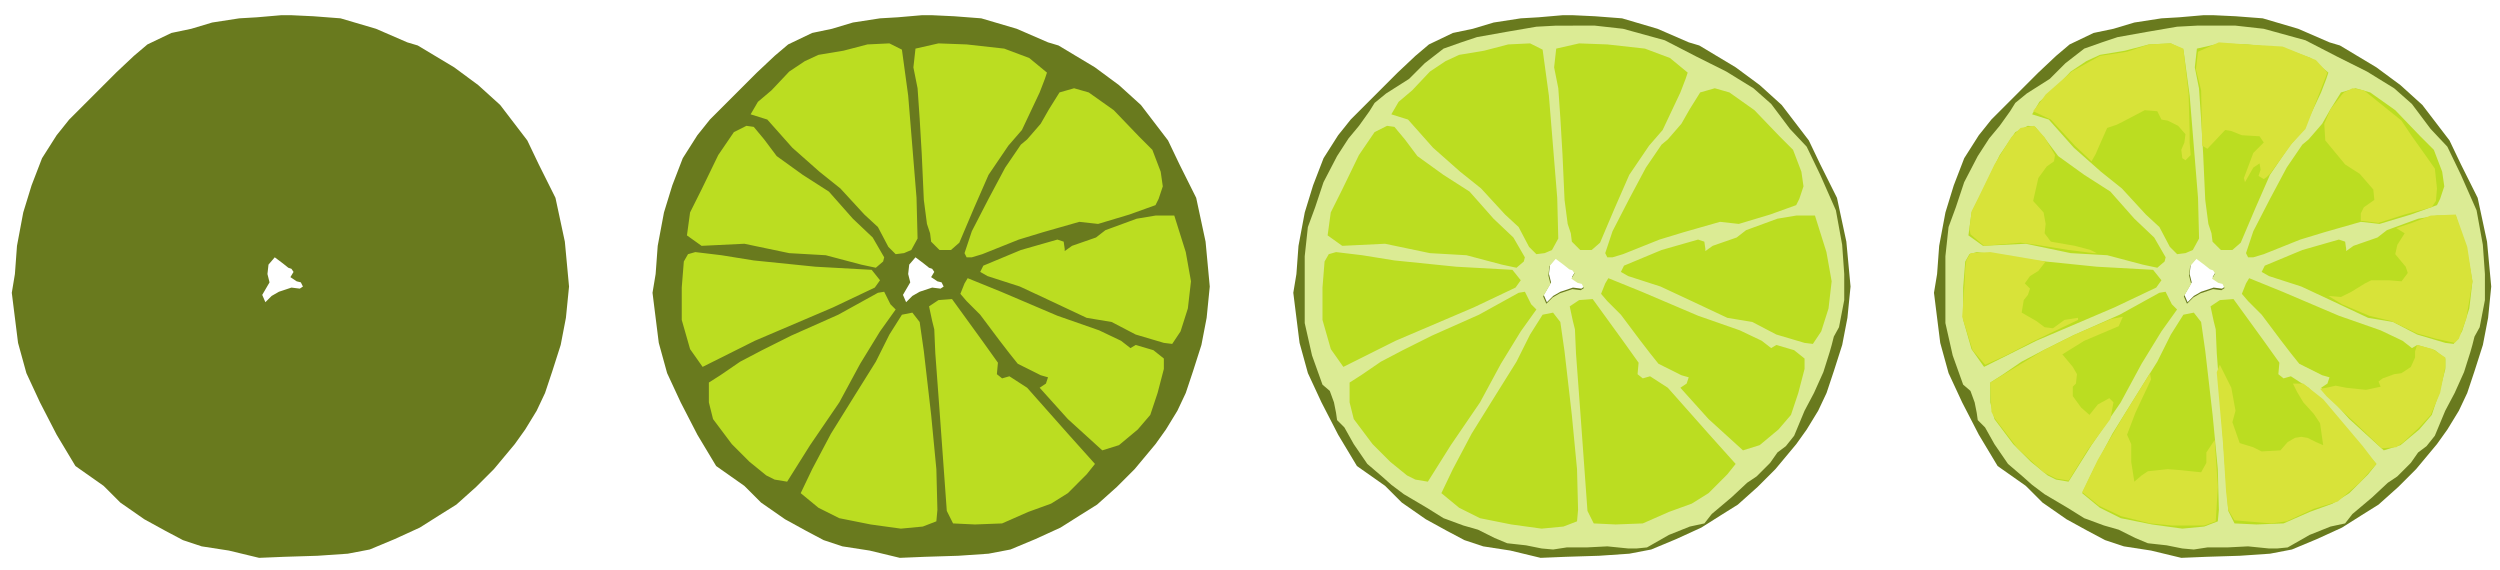
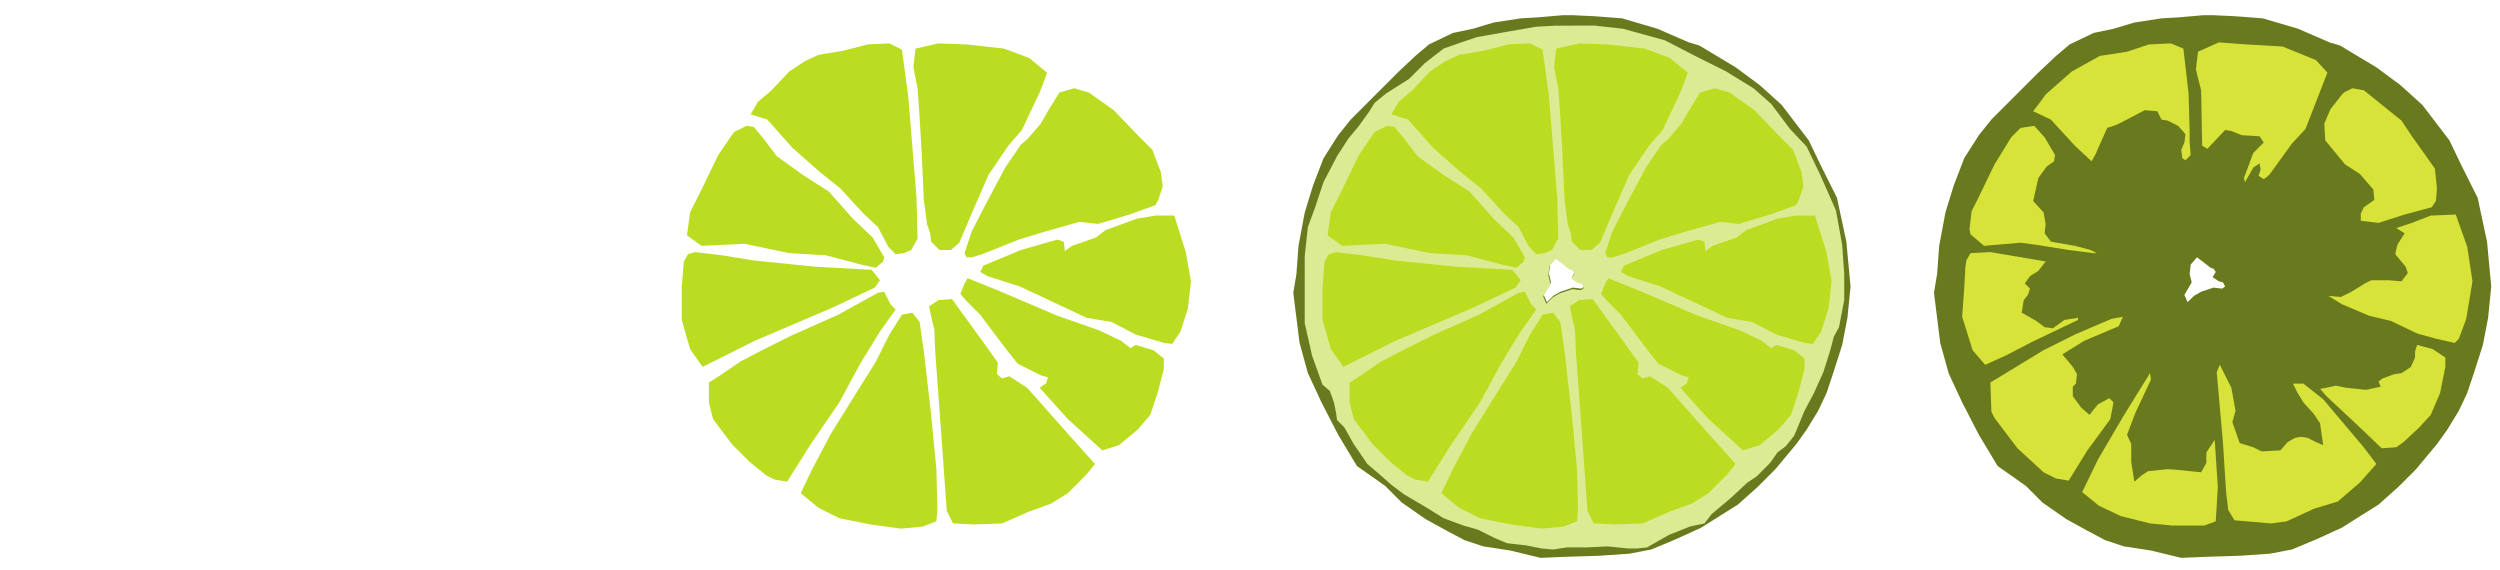
<svg xmlns="http://www.w3.org/2000/svg" viewBox="0 0 2257.4 514.37">
  <path fill="#fff" d="M0 0h2257.4v514.37H0z" />
-   <path d="M253.75 13.741l-21.688 1.875-16 .938-24.5 3.78-18.844 5.657-17.906 3.75-21.688 10.375-12.25 10.375-16 15.062-20.75 20.75-21.656 21.656-7.531 9.437-3.781 4.688-13.188 20.75-9.438 24.5-7.531 24.5-5.656 30.156-1.875 25.438-2.813 16.938 1.875 15.094 3.781 30.156 7.532 27.312 12.25 26.375 15.063 29.219 16.969 28.28 25.438 17.907 15.062 15.062 21.688 15.094 18.844 10.344 16.03 8.5 16.939 5.625 24.5 3.781 27.344 6.594 22.594-.938 30.156-.937 27.344-1.875 19.78-3.781 22.626-9.438 22.594-10.344 17.906-11.312 15.094-9.437 17.875-16 16.03-16.031 18.845-22.594 9.437-13.22 10.344-16.937 7.563-16.031 6.593-19.781 7.532-23.562 4.718-24.5 2.813-28.25-3.781-40.531-8.47-39.562-15.061-30.156-10.375-21.688-24.5-32.031-19.781-17.906-21.687-16.031-32.97-19.781-9.437-2.813-28.25-12.25-32.03-9.437-24.5-1.875-19.813-.938h-9.406zm-5.656 218.59l7.531 5.656 4.719 3.781 2.812.938 1.906 2.812-2.843 4.72 5.656 3.78 3.781.938 1.875 3.781-2.812 1.875-7.563-.937-11.28 3.75-6.594 3.78-5.657 5.657-2.843-6.594 6.593-11.312-1.875-7.531.938-8.5 5.656-6.594zM832.3 13.741l-21.688 1.875-16 .938-24.5 3.78-18.844 5.657-17.906 3.75-21.688 10.375-12.25 10.375-16 15.062-20.75 20.75-21.656 21.656-7.531 9.437-3.781 4.688-13.188 20.75-9.438 24.5-7.531 24.5-5.656 30.156-1.875 25.438-2.813 16.938 1.875 15.094 3.781 30.156 7.532 27.312 12.25 26.375 15.063 29.219 16.969 28.28 25.438 17.907 15.062 15.062 21.688 15.094 18.844 10.344 16.03 8.5 16.939 5.625 24.5 3.781 27.344 6.594 22.594-.938 30.156-.937 27.344-1.875 19.78-3.781 22.626-9.438 22.594-10.344 17.906-11.312 15.094-9.437 17.875-16 16.03-16.031 18.845-22.594 9.437-13.22 10.344-16.937 7.563-16.031 6.593-19.781 7.532-23.562 4.718-24.5 2.813-28.25-3.781-40.531-8.47-39.562-15.061-30.156-10.375-21.688-24.5-32.031-19.781-17.906-21.687-16.031-32.97-19.781-9.437-2.813-28.25-12.25-32.03-9.437-24.5-1.875-19.813-.938h-9.406zm-5.656 218.59l7.531 5.656 4.719 3.781 2.812.938 1.906 2.812-2.843 4.72 5.656 3.78 3.781.938 1.875 3.781-2.812 1.875-7.563-.937-11.28 3.75-6.594 3.78-5.657 5.657-2.843-6.594 6.593-11.312-1.875-7.531.938-8.5 5.656-6.594z" fill="#697a1e" />
  <path d="M677.77 103.25l6.596-11.307 12.25-10.365 16.018-16.961 14.134-9.423 12.25-5.653 22.614-3.77 21.672-5.653 19.788-.942 11.307 5.653 5.654 41.46 7.538 92.342.942 36.748-5.654 10.365-6.595 2.827-7.539.942-6.595-6.596-9.423-17.903-12.25-11.307-21.672-23.557-18.845-15.076-24.5-21.672-22.613-25.44-15.076-4.712zM826.65 43.889l20.73-4.711 25.441.942 33.922 3.77 22.614 8.48 16.018 13.191-1.884 5.654-4.712 12.25-16.019 33.921-12.249 14.134-17.903 26.383-13.192 30.153-13.192 31.095-7.538 6.596h-10.365l-7.538-7.538-.942-7.538-2.827-8.48-2.827-21.673-1.885-41.46-1.884-32.037-1.885-27.326-3.769-18.845 1.885-16.96zM956.68 83.464l13.192-3.77 13.192 3.77 22.614 16.019 22.614 23.557 12.25 12.249 7.538 19.788 1.885 13.192-3.77 11.307-2.826 5.654-23.557 8.48-28.268 8.48-16.961-1.884-19.788 5.654-13.192 3.769-21.672 6.596-14.134 5.653-18.845 7.538-9.423 2.827h-4.711l-1.885-3.77 6.596-19.787 15.076-29.21 15.076-28.268 14.134-20.73 5.654-4.711 12.249-14.134 7.538-13.192 4.711-7.538 4.712-7.539zM887.9 239.88l33.922-14.134 32.979-9.423 5.654 1.885.942 6.596v1.884l6.596-4.711 21.672-7.538 8.48-6.596 28.268-10.365 16.961-2.827h16.961l10.365 32.98 4.712 26.382-2.827 24.5-6.596 20.73-7.538 11.306-7.538-.942-25.441-7.538-21.672-11.307-22.614-3.77-32.037-15.075-28.268-13.192-29.21-9.423-6.596-3.77 2.826-5.653zM867.17 265.32l3.77-9.423 2.826-4.711 30.152 12.249 50.882 21.672 37.69 13.192 19.789 9.423 8.48 6.596 4.712-2.827 16.019 4.711 9.422 7.538v9.423l-5.653 21.672-6.596 19.788-11.307 13.192-16.961 14.134-15.076 4.711-31.095-28.268-25.441-28.268 5.653-3.769 1.885-5.653-6.596-1.885-20.73-10.365-7.538-9.423-9.423-12.249-16.96-22.614-12.25-12.249-5.654-6.596zM838.9 276.63l8.48-5.654 12.25-.942 27.326 37.691 14.134 19.788-.942 10.365 4.711 3.77 6.596-1.885 16.02 10.365 36.747 41.46 24.5 27.326-7.539 9.422-16.96 16.961-15.077 9.423-20.73 7.538-23.557 10.365-24.499.942-19.788-.942-5.653-11.307-6.596-91.4-3.77-50.882-.942-21.672-1.884-7.538-2.827-13.192zM814.4 284.17l9.423-1.885 6.596 8.48 3.769 26.384 6.595 57.478 4.712 48.998.942 36.748-.942 10.365-12.25 4.711-19.788 1.885-27.326-3.77-28.268-5.653-18.845-9.423-16.02-13.192 10.366-21.672 16.96-32.037 21.673-34.864 18.845-30.153 12.249-24.499 11.307-17.903zM710.75 434.93l20.73-32.979 26.384-38.633 18.845-34.864 17.903-29.21 14.134-19.788-4.711-4.711-5.654-11.307-5.653.942-35.806 19.788-42.402 18.845-26.383 13.192-19.788 10.365-17.904 12.249-10.365 6.596v17.903l3.77 15.076 16.96 22.614 16.02 16.02 15.075 12.248 7.539 3.77 11.307 1.884zM634.43 331.28l47.113-23.557 70.67-30.153 37.691-17.903 4.711-6.596-7.538-9.423-50.882-2.826-55.594-5.654-29.21-4.711-23.557-2.827-6.596 1.884-3.769 6.596-1.884 23.557v29.21l7.538 26.383 11.307 16.02zM620.29 212.56l13.192 9.423 38.633-1.885 40.518 8.48 32.979 1.885 32.037 8.48 13.192 2.827 6.596-5.653.942-3.77-10.365-17.902-17.903-16.961-21.672-24.5-23.557-15.075-23.557-16.961-11.307-15.076-9.423-11.307-6.595-.943-11.307 5.654-14.134 20.73-15.076 31.095-10.365 20.73-2.827 20.73z" fill="#bbdd21" />
  <path d="M1410.9 13.741l-21.688 1.875-16 .938-24.5 3.78-18.844 5.657-17.906 3.75-21.688 10.375-12.25 10.375-16 15.062-20.75 20.75-21.656 21.656-7.531 9.437-3.781 4.688-13.188 20.75-9.438 24.5-7.531 24.5-5.656 30.156-1.875 25.438-2.813 16.938 1.875 15.094 3.781 30.156 7.532 27.312 12.25 26.375 15.063 29.219 16.969 28.28 25.438 17.907 15.062 15.062 21.688 15.094 18.844 10.344 16.03 8.5 16.939 5.625 24.5 3.781 27.344 6.594 22.594-.938 30.156-.937 27.344-1.875 19.78-3.781 22.626-9.438 22.594-10.344 17.906-11.312 15.094-9.437 17.875-16 16.03-16.031 18.845-22.594 9.437-13.22 10.344-16.937 7.563-16.031 6.593-19.781 7.532-23.562 4.718-24.5 2.813-28.25-3.781-40.531-8.47-39.562-15.061-30.156-10.375-21.688-24.5-32.031-19.781-17.906-21.687-16.031-32.97-19.781-9.437-2.813-28.25-12.25-32.03-9.437-24.5-1.875-19.813-.938h-9.406zm-5.656 218.59l7.531 5.656 4.719 3.781 2.812.938 1.906 2.812-2.843 4.72 5.656 3.78 3.781.938 1.875 3.781-2.812 1.875-7.563-.937-11.28 3.75-6.594 3.78-5.657 5.657-2.843-6.594 6.593-11.312-1.875-7.531.938-8.5 5.656-6.594z" fill="#697a1e" />
  <path d="M1405.2 23.148l-17.906.969-27.312 4.687-26.406 4.72-14.125 4.718-16 5.656-16.969 13.188-14.125 14.125-20.75 13.188-10.375 8.5-4.687 7.531-9.438 13.188-9.406 11.312-10.375 16-12.25 23.562-7.531 22.625-6.594 17.906-2.844 26.375v60.312l6.594 29.22 9.437 26.374 6.594 5.657 3.781 10.344 1.875 9.437.938 6.594 6.594 6.594 8.468 15.094 12.25 17.875 13.22 11.312 8.468 7.53 11.313 8.5 20.719 12.25 15.094 9.407 17.875 6.594 13.219 3.781 15.062 7.531 11.312 4.72 8.469.937 8.5.937 14.125 2.844 10.375.937 12.25-1.875h17.875l18.875-.968 18.844 1.906h7.531l9.406-.938 19.812-11.312 18.844-7.53 13.188-2.845 6.594-8.469 17.906-15.094 14.125-13.187 8.469-5.657 12.25-12.25 6.593-9.406 7.563-5.656 7.531-9.438 9.406-22.594 8.5-16.03 8.47-18.845 5.655-17.906 1.875-6.593 1.907-7.532 4.687-8.5 4.719-24.5v-23.53l-1.875-26.407-5.656-31.094-14.125-32.03-12.25-25.439-15.094-16.03-16.97-22.595-16-14.125-24.5-15.094-26.374-13.188-29.22-15.062-37.686-10.375-25.438-2.843H1405.2zm-.469 210.59l7.532 5.656 4.718 3.781 2.813.938 1.906 2.844-2.844 4.687 5.657 3.781 3.78.938 1.876 3.781-2.813 1.875-7.562-.937-11.281 3.75-6.594 3.78-5.656 5.657-2.844-6.594 6.594-11.312-1.875-7.531.937-8.469 5.657-6.625z" fill="#dbeb94" />
  <path d="M1256.3 103.25l6.596-11.307 12.25-10.365 16.018-16.961 14.134-9.423 12.25-5.653 22.614-3.77 21.672-5.653 19.788-.942 11.307 5.653 5.654 41.46 7.538 92.342.942 36.748-5.654 10.365-6.596 2.827-7.538.942-6.596-6.596-9.422-17.903-12.25-11.307-21.672-23.557-18.845-15.076-24.5-21.672-22.613-25.44-15.076-4.712zM1405.2 43.889l20.73-4.711 25.441.942 33.922 3.77 22.614 8.48 16.018 13.191-1.884 5.654-4.712 12.25-16.019 33.921-12.249 14.134-17.903 26.383-13.192 30.153-13.192 31.095-7.538 6.596h-10.365l-7.538-7.538-.942-7.538-2.827-8.48-2.827-21.673-1.884-41.46-1.885-32.037-1.885-27.326-3.769-18.845 1.885-16.96zM1535.2 83.464l13.192-3.77 13.192 3.77 22.614 16.019 22.614 23.557 12.25 12.249 7.538 19.788 1.885 13.192-3.77 11.307-2.826 5.654-23.557 8.48-28.268 8.48-16.961-1.884-19.788 5.654-13.192 3.769-21.672 6.596-14.134 5.653-18.845 7.538-9.423 2.827h-4.711l-1.885-3.77 6.596-19.787 15.076-29.21 15.076-28.268 14.134-20.73 5.654-4.711 12.249-14.134 7.538-13.192 4.711-7.538 4.712-7.539zM1466.4 239.88l33.922-14.134 32.979-9.423 5.654 1.885.942 6.596v1.884l6.596-4.711 21.672-7.538 8.48-6.596 28.268-10.365 16.961-2.827h16.961l10.365 32.98 4.712 26.382-2.827 24.5-6.596 20.73-7.538 11.306-7.538-.942-25.441-7.538-21.672-11.307-22.614-3.77-32.037-15.075-28.268-13.192-29.21-9.423-6.596-3.77 2.826-5.653zM1445.7 265.32l3.77-9.423 2.826-4.711 30.152 12.249 50.882 21.672 37.69 13.192 19.789 9.423 8.48 6.596 4.712-2.827 16.019 4.711 9.422 7.538v9.423l-5.653 21.672-6.596 19.788-11.307 13.192-16.961 14.134-15.076 4.711-31.095-28.268-25.441-28.268 5.653-3.769 1.885-5.653-6.596-1.885-20.73-10.365-7.538-9.423-9.423-12.249-16.96-22.614-12.25-12.249-5.654-6.596zM1417.4 276.63l8.48-5.654 12.25-.942 27.326 37.691 14.134 19.788-.942 10.365 4.712 3.77 6.595-1.885 16.02 10.365 36.747 41.46 24.5 27.326-7.539 9.422-16.96 16.961-15.077 9.423-20.73 7.538-23.557 10.365-24.499.942-19.788-.942-5.653-11.307-6.596-91.4-3.77-50.882-.942-21.672-1.884-7.538-2.827-13.192zM1392.9 284.17l9.423-1.885 6.596 8.48 3.769 26.384 6.596 57.478 4.71 48.998.943 36.748-.942 10.365-12.25 4.711-19.788 1.885-27.326-3.77-28.268-5.653-18.845-9.423-16.02-13.192 10.366-21.672 16.96-32.037 21.673-34.864 18.845-30.153 12.249-24.499 11.307-17.903zM1289.3 434.93l20.73-32.979 26.384-38.633 18.845-34.864 17.903-29.21 14.134-19.788-4.711-4.711-5.654-11.307-5.654.942-35.806 19.788-42.402 18.845-26.383 13.192-19.788 10.365-17.903 12.249-10.365 6.596v17.903l3.77 15.076 16.96 22.614 16.02 16.02 15.075 12.248 7.539 3.77 11.307 1.884zM1213 331.28l47.113-23.557 70.67-30.153 37.691-17.903 4.711-6.596-7.538-9.423-50.882-2.826-55.594-5.654-29.21-4.711-23.557-2.827-6.596 1.884-3.769 6.596-1.884 23.557v29.21l7.538 26.383L1213 331.28zM1198.8 212.56l13.192 9.423 38.633-1.885 40.518 8.48 32.979 1.885 32.037 8.48 13.192 2.827 6.596-5.653.942-3.77-10.365-17.902-17.903-16.961-21.672-24.5-23.557-15.075-23.557-16.961-11.307-15.076-9.423-11.307-6.595-.943-11.307 5.654-14.134 20.73-15.076 31.095-10.365 20.73-2.827 20.73z" fill="#bbdd21" />
  <path d="M1989.409 13.742l-21.688 1.875-16 .938-24.5 3.78-18.844 5.657-17.906 3.75-21.688 10.375-12.25 10.375-16 15.062-20.75 20.75-21.656 21.656-7.531 9.437-3.781 4.688-13.188 20.75-9.438 24.5-7.531 24.5-5.656 30.156-1.875 25.438-2.813 16.938 1.875 15.094 3.781 30.156 7.532 27.312 12.25 26.375 15.063 29.219 16.969 28.28 25.438 17.907 15.062 15.062 21.688 15.094 18.844 10.344 16.03 8.5 16.939 5.625 24.5 3.781 27.344 6.594 22.594-.938 30.156-.937 27.344-1.875 19.78-3.781 22.626-9.438 22.594-10.344 17.906-11.312 15.094-9.437 17.875-16 16.03-16.031 18.845-22.594 9.437-13.22 10.344-16.937 7.563-16.031 6.593-19.781 7.532-23.562 4.718-24.5 2.813-28.25-3.781-40.531-8.47-39.562-15.061-30.156-10.375-21.688-24.5-32.031-19.781-17.906-21.687-16.031-32.97-19.781-9.437-2.813-28.25-12.25-32.03-9.437-24.5-1.875-19.813-.938h-9.406zm-5.656 218.59l7.531 5.656 4.719 3.781 2.812.938 1.906 2.812-2.843 4.72 5.656 3.78 3.781.938 1.875 3.781-2.812 1.875-7.563-.937-11.28 3.75-6.594 3.78-5.657 5.657-2.843-6.594 6.593-11.312-1.875-7.531.938-8.5 5.656-6.594z" fill="#697a1e" />
-   <path d="M1983.709 23.148l-17.906.969-27.312 4.687-26.406 4.72-14.125 4.718-16 5.656-16.969 13.188-14.125 14.125-20.75 13.188-10.375 8.5-4.687 7.531-9.438 13.188-9.406 11.312-10.375 16-12.25 23.562-7.531 22.625-6.594 17.906-2.844 26.375v60.312l6.594 29.22 9.437 26.374 6.594 5.656 3.781 10.344 1.875 9.438.938 6.594 6.594 6.594 8.468 15.094 12.25 17.875 13.22 11.312 8.468 7.53 11.313 8.5 20.719 12.25 15.094 9.407 17.875 6.594 13.219 3.781 15.062 7.531 11.312 4.719 8.469.937 8.5.938 14.125 2.844 10.375.937 12.25-1.875h17.875l18.875-.968 18.844 1.906h7.531l9.406-.938 19.812-11.312 18.844-7.531 13.188-2.844 6.594-8.469 17.906-15.094 14.125-13.188 8.469-5.656 12.25-12.25 6.593-9.406 7.563-5.656 7.531-9.438 9.406-22.594 8.5-16.03 8.47-18.845 5.655-17.906 1.875-6.593 1.907-7.532 4.687-8.5 4.719-24.5v-23.53l-1.875-26.407-5.656-31.094-14.125-32.03-12.25-25.439-15.094-16.03-16.97-22.595-16-14.125-24.5-15.094-26.374-13.188-29.22-15.062-37.686-10.375-25.438-2.843h-34.875zm-.469 210.59l7.532 5.656 4.718 3.781 2.813.938 1.906 2.844-2.844 4.687 5.657 3.781 3.78.938 1.876 3.781-2.813 1.875-7.562-.937-11.281 3.75-6.594 3.78-5.656 5.657-2.844-6.594 6.594-11.312-1.875-7.531.937-8.469 5.657-6.625z" fill="#dbeb94" />
-   <path d="M1834.909 103.251l6.596-11.307 12.25-10.365 16.018-16.961 14.134-9.423 12.25-5.653 22.614-3.77 21.672-5.653 19.788-.942 11.307 5.653 5.654 41.46 7.538 92.342.942 36.748-5.654 10.365-6.595 2.827-7.539.942-6.595-6.596-9.423-17.903-12.25-11.307-21.672-23.557-18.845-15.076-24.5-21.672-22.613-25.44-15.076-4.712zM1983.709 43.889l20.73-4.711 25.441.942 33.922 3.77 22.614 8.48 16.018 13.191-1.885 5.654-4.71 12.25-16.02 33.921-12.249 14.134-17.903 26.383-13.192 30.153-13.192 31.095-7.538 6.596h-10.365l-7.538-7.538-.942-7.538-2.827-8.48-2.827-21.673-1.884-41.46-1.885-32.037-1.885-27.326-3.769-18.845 1.885-16.96zM2113.809 83.461l13.192-3.77 13.192 3.77 22.614 16.019 22.614 23.557 12.25 12.249 7.538 19.788 1.885 13.192-3.77 11.307-2.826 5.654-23.557 8.48-28.268 8.48-16.961-1.884-19.788 5.654-13.192 3.769-21.672 6.596-14.134 5.653-18.845 7.538-9.423 2.827h-4.711l-1.885-3.77 6.596-19.787 15.076-29.21 15.076-28.268 14.134-20.73 5.654-4.711 12.249-14.134 7.538-13.192 4.711-7.538 4.712-7.539zM2045.009 239.881l33.922-14.134 32.979-9.423 5.654 1.885.942 6.596v1.884l6.596-4.711 21.672-7.538 8.48-6.596 28.268-10.365 16.961-2.827h16.961l10.365 32.98 4.711 26.382-2.826 24.5-6.596 20.73-7.538 11.306-7.539-.942-25.44-7.538-21.673-11.307-22.614-3.77-32.037-15.075-28.268-13.192-29.21-9.423-6.595-3.77 2.826-5.653zM2024.309 265.321l3.77-9.423 2.826-4.711 30.152 12.249 50.882 21.672 37.69 13.192 19.789 9.423 8.48 6.596 4.712-2.827 16.019 4.711 9.422 7.538v9.423l-5.653 21.672-6.596 19.788-11.307 13.192-16.961 14.134-15.076 4.711-31.095-28.268-25.441-28.268 5.653-3.769 1.885-5.653-6.596-1.885-20.73-10.365-7.538-9.423-9.423-12.249-16.96-22.614-12.25-12.249-5.654-6.596zM1996.009 276.631l8.48-5.654 12.25-.942 27.326 37.691 14.134 19.788-.942 10.365 4.711 3.77 6.596-1.885 16.02 10.365 36.747 41.46 24.5 27.326-7.539 9.422-16.96 16.961-15.077 9.423-20.73 7.538-23.557 10.365-24.499.942-19.788-.942-5.653-11.307-6.596-91.4-3.77-50.882-.942-21.672-1.884-7.538-2.827-13.192zM1971.509 284.171l9.423-1.885 6.596 8.48 3.769 26.384 6.596 57.478 4.71 48.998.943 36.748-.942 10.365-12.25 4.711-19.788 1.885-27.326-3.77-28.268-5.653-18.845-9.423-16.02-13.192 10.366-21.672 16.96-32.037 21.673-34.864 18.845-30.153 12.249-24.499 11.307-17.903zM1867.809 434.931l20.73-32.979 26.384-38.633 18.845-34.864 17.903-29.21 14.134-19.788-4.711-4.711-5.654-11.307-5.654.942-35.806 19.788-42.402 18.845-26.383 13.192-19.788 10.365-17.903 12.249-10.365 6.596v17.903l3.77 15.076 16.96 22.614 16.02 16.02 15.075 12.248 7.539 3.77 11.307 1.884zM1791.509 331.281l47.113-23.557 70.67-30.153 37.691-17.903 4.711-6.596-7.538-9.423-50.882-2.826-55.594-5.654-29.21-4.711-23.557-2.827-6.596 1.884-3.769 6.596-1.884 23.557v29.21l7.538 26.383 11.307 16.02zM1777.409 212.551l13.192 9.423 38.633-1.885 40.518 8.48 32.979 1.885 32.037 8.48 13.192 2.827 6.596-5.653.942-3.77-10.365-17.902-17.903-16.961-21.672-24.5-23.557-15.075-23.557-16.961-11.307-15.076-9.423-11.307-6.595-.943-11.307 5.654-14.134 20.73-15.076 31.095-10.365 20.73-2.827 20.73z" fill="#bbdd21" />
  <path d="M2098.709 111.731l.942 15.076 17.903 21.672 13.192 8.48 12.25 14.134.941 9.423-9.422 6.596-2.827 5.654v6.596l16.019 1.884 23.557-7.538 24.499-6.596 3.769-5.654.942-11.307-1.884-17.903-11.307-16.019-9.423-13.192-9.423-14.134-33.922-27.326-10.365-1.884-7.538 3.769-1.884 1.885-10.365 13.192-5.654 13.192zM2102.509 267.211l11.307.942 9.423-4.711 12.25-7.538 5.653-2.827h16.018l11.307.942 5.654-7.538-1.885-5.653-9.422-11.307 1.884-8.48 6.596-10.366-7.538-4.711 14.134-4.711 16.96-6.596 22.615-.943 10.365 29.21 4.711 31.095-5.653 33.922-6.596 17.903-3.77 3.77-16.96-3.77-16.961-4.71-23.557-11.308-19.788-4.711-24.5-10.365-12.25-7.538zM2100.609 350.131l8.48-1.885 9.423 1.885 17.903 1.885 13.192-2.827-1.884-4.712 3.769-2.826 10.365-3.77 6.595-.942 8.48-5.653 3.77-8.48v-5.654l1.884-5.654 14.134 3.77 11.307 7.537v8.48l-4.71 23.558-8.481 19.788-10.365 11.307-14.134 13.192-6.596 4.71-13.192.943-21.672-20.73-28.268-26.383-5.654-6.596 5.654-.942zM2070.409 346.361l3.769 7.538 5.654 9.423 9.422 10.365 5.654 8.48 2.827 19.788-6.596-2.827-7.538-3.769-5.654-.942-5.654.942-6.595 3.77-6.596 7.537-16.961.943-7.538-3.77-12.25-3.768-6.595-18.845 2.826-10.365-3.769-20.73-10.365-20.73-2.826 6.595 5.653 64.074 2.827 44.287 1.884 16.02 5.654 9.422 32.98 2.827 14.133-1.885 24.5-11.307 21.671-6.595 19.788-16.961 15.076-16.961-12.249-16.02-35.806-42.401-17.903-14.134h-9.423zM1942.309 342.591l-14.134 30.153-7.538 19.788 3.769 8.48v16.02l2.827 17.902 6.596-5.653 5.653-3.77 17.903-1.884 12.25.942 8.48.943 9.423.942 4.712-8.48v-9.423l7.538-11.307 2.827 42.402-1.885 31.095-10.365 3.769h-29.21l-19.788-1.884-26.384-6.596-19.788-9.423-15.076-12.25 14.134-29.21 22.614-38.632 24.499-39.575.942 5.654zM1913.109 294.531l-31.095 13.192-19.788 12.249 9.423 11.307 3.769 6.596-.943 8.48-2.826 2.827v8.48l7.538 10.365 7.538 6.596 7.538-9.422 10.365-5.654 3.77 3.77-2.828 15.075-20.73 28.268-16.96 27.326-11.308-1.884-11.307-5.654-23.557-21.672-20.73-27.326-2.826-5.654-.943-26.383 48.056-29.21 28.268-14.134 32.98-14.134 10.364-1.884-3.769 8.48zM1779.309 228.571l17.903-.942 49.94 8.48-6.596 8.48-7.538 4.712-4.711 6.596 4.711 4.711-1.885 5.654-3.769 4.71-1.884 11.308 13.192 7.538 7.538 5.654 7.538.942 10.365-7.538 12.25-1.885v1.885l-41.46 19.788-23.557 12.249-18.845 8.48-11.307-13.192-9.422-30.153 1.884-26.383.942-17.903.943-6.596 3.769-6.596zM1779.309 211.611l12.25 10.365 32.979-2.827 14.134 1.885 29.21 4.711 22.614 2.827h2.827l-5.654-2.827-14.134-3.77-21.672-3.768-5.653-7.538.942-8.48-1.885-10.366-9.422-10.365 4.711-20.73 7.538-10.365 6.596-4.711.942-5.654-9.422-16.019-9.423-10.365-12.25 1.885-8.48 8.48-15.076 24.5-15.076 31.094-5.654 11.307-1.885 16.02.943 4.71zM1835.809 100.421l16.018 7.538 21.672 23.557 15.076 14.134 3.77-6.596 2.826-6.596 7.538-16.96 8.48-2.827 5.654-2.827 19.788-10.365 11.307.942 3.77 7.538 5.653.942 9.422 4.712 6.596 7.538-.942 7.538-2.827 6.596.943 7.538 2.826 1.884 4.712-4.711-.943-11.307v-10.365l-.942-33.922-4.711-40.517-11.307-4.711-19.788.942-19.788 6.596-24.5 3.769-25.44 14.134-23.557 20.73-4.712 6.596-6.595 8.48zM1984.709 46.716l-1.885 16.019 4.712 18.845.942 49.94 4.711 2.827 16.018-16.961 5.654.942 9.423 3.77 16.018.941 3.769 5.654-9.423 9.423-8.48 22.614.942 3.769 7.538-13.192 5.654-3.77.942 5.654-1.885 5.654 4.712 2.827 2.827-1.885 2.826-2.827 19.788-27.326 12.25-13.192 19.788-50.882-10.365-11.307-30.152-12.249-32.979-1.884-24.499-1.885-18.845 8.48z" fill="#d8e339" />
</svg>